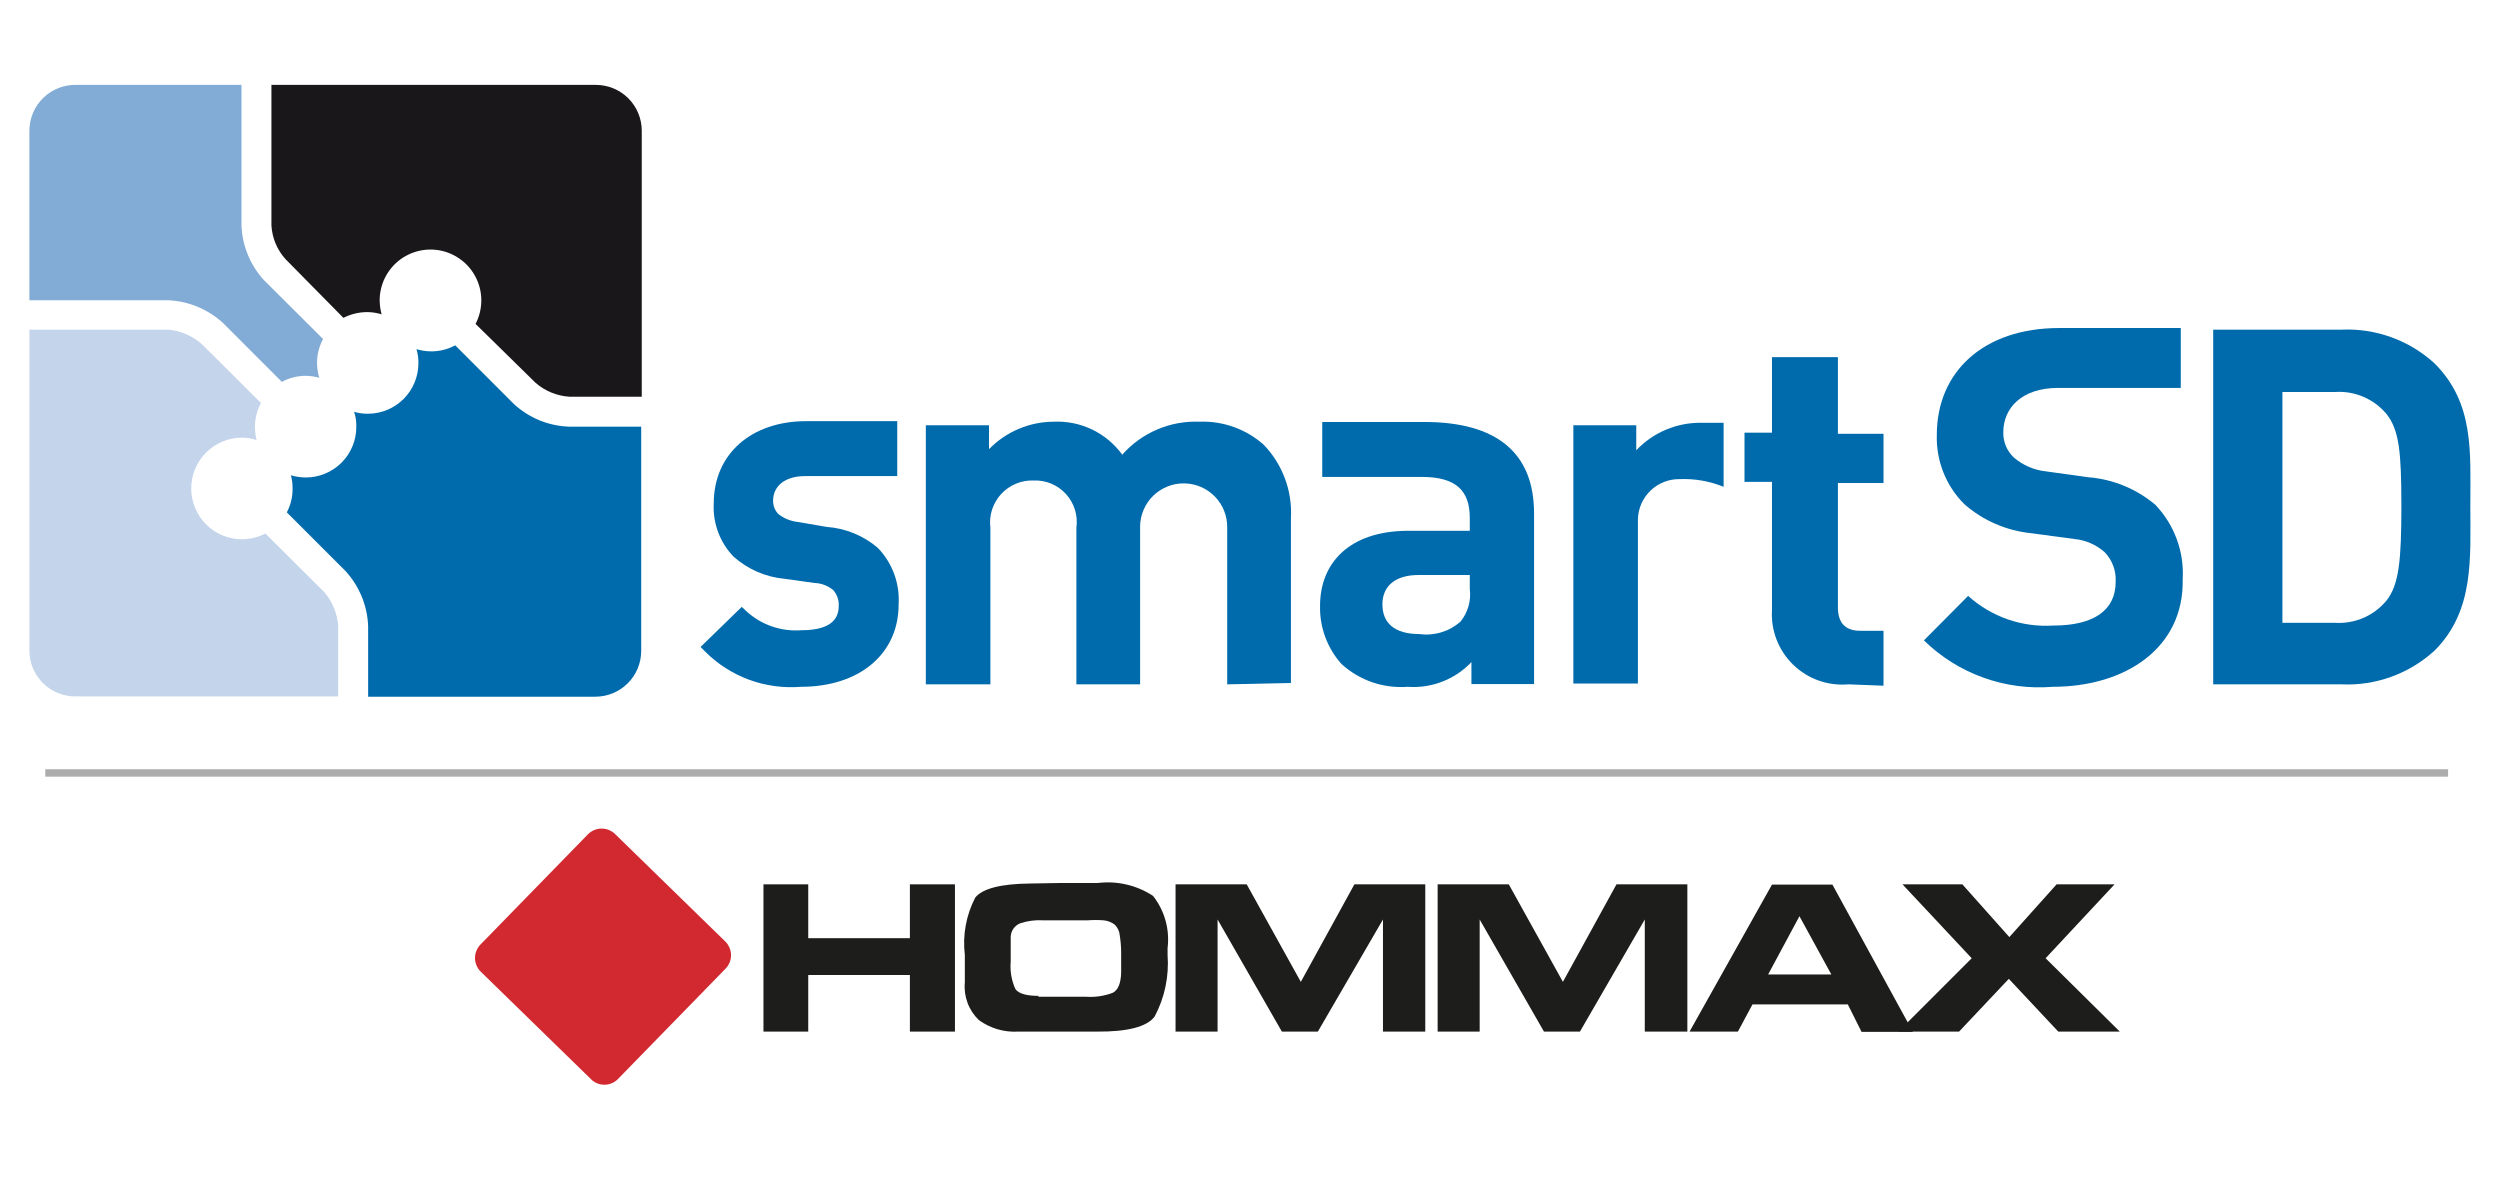
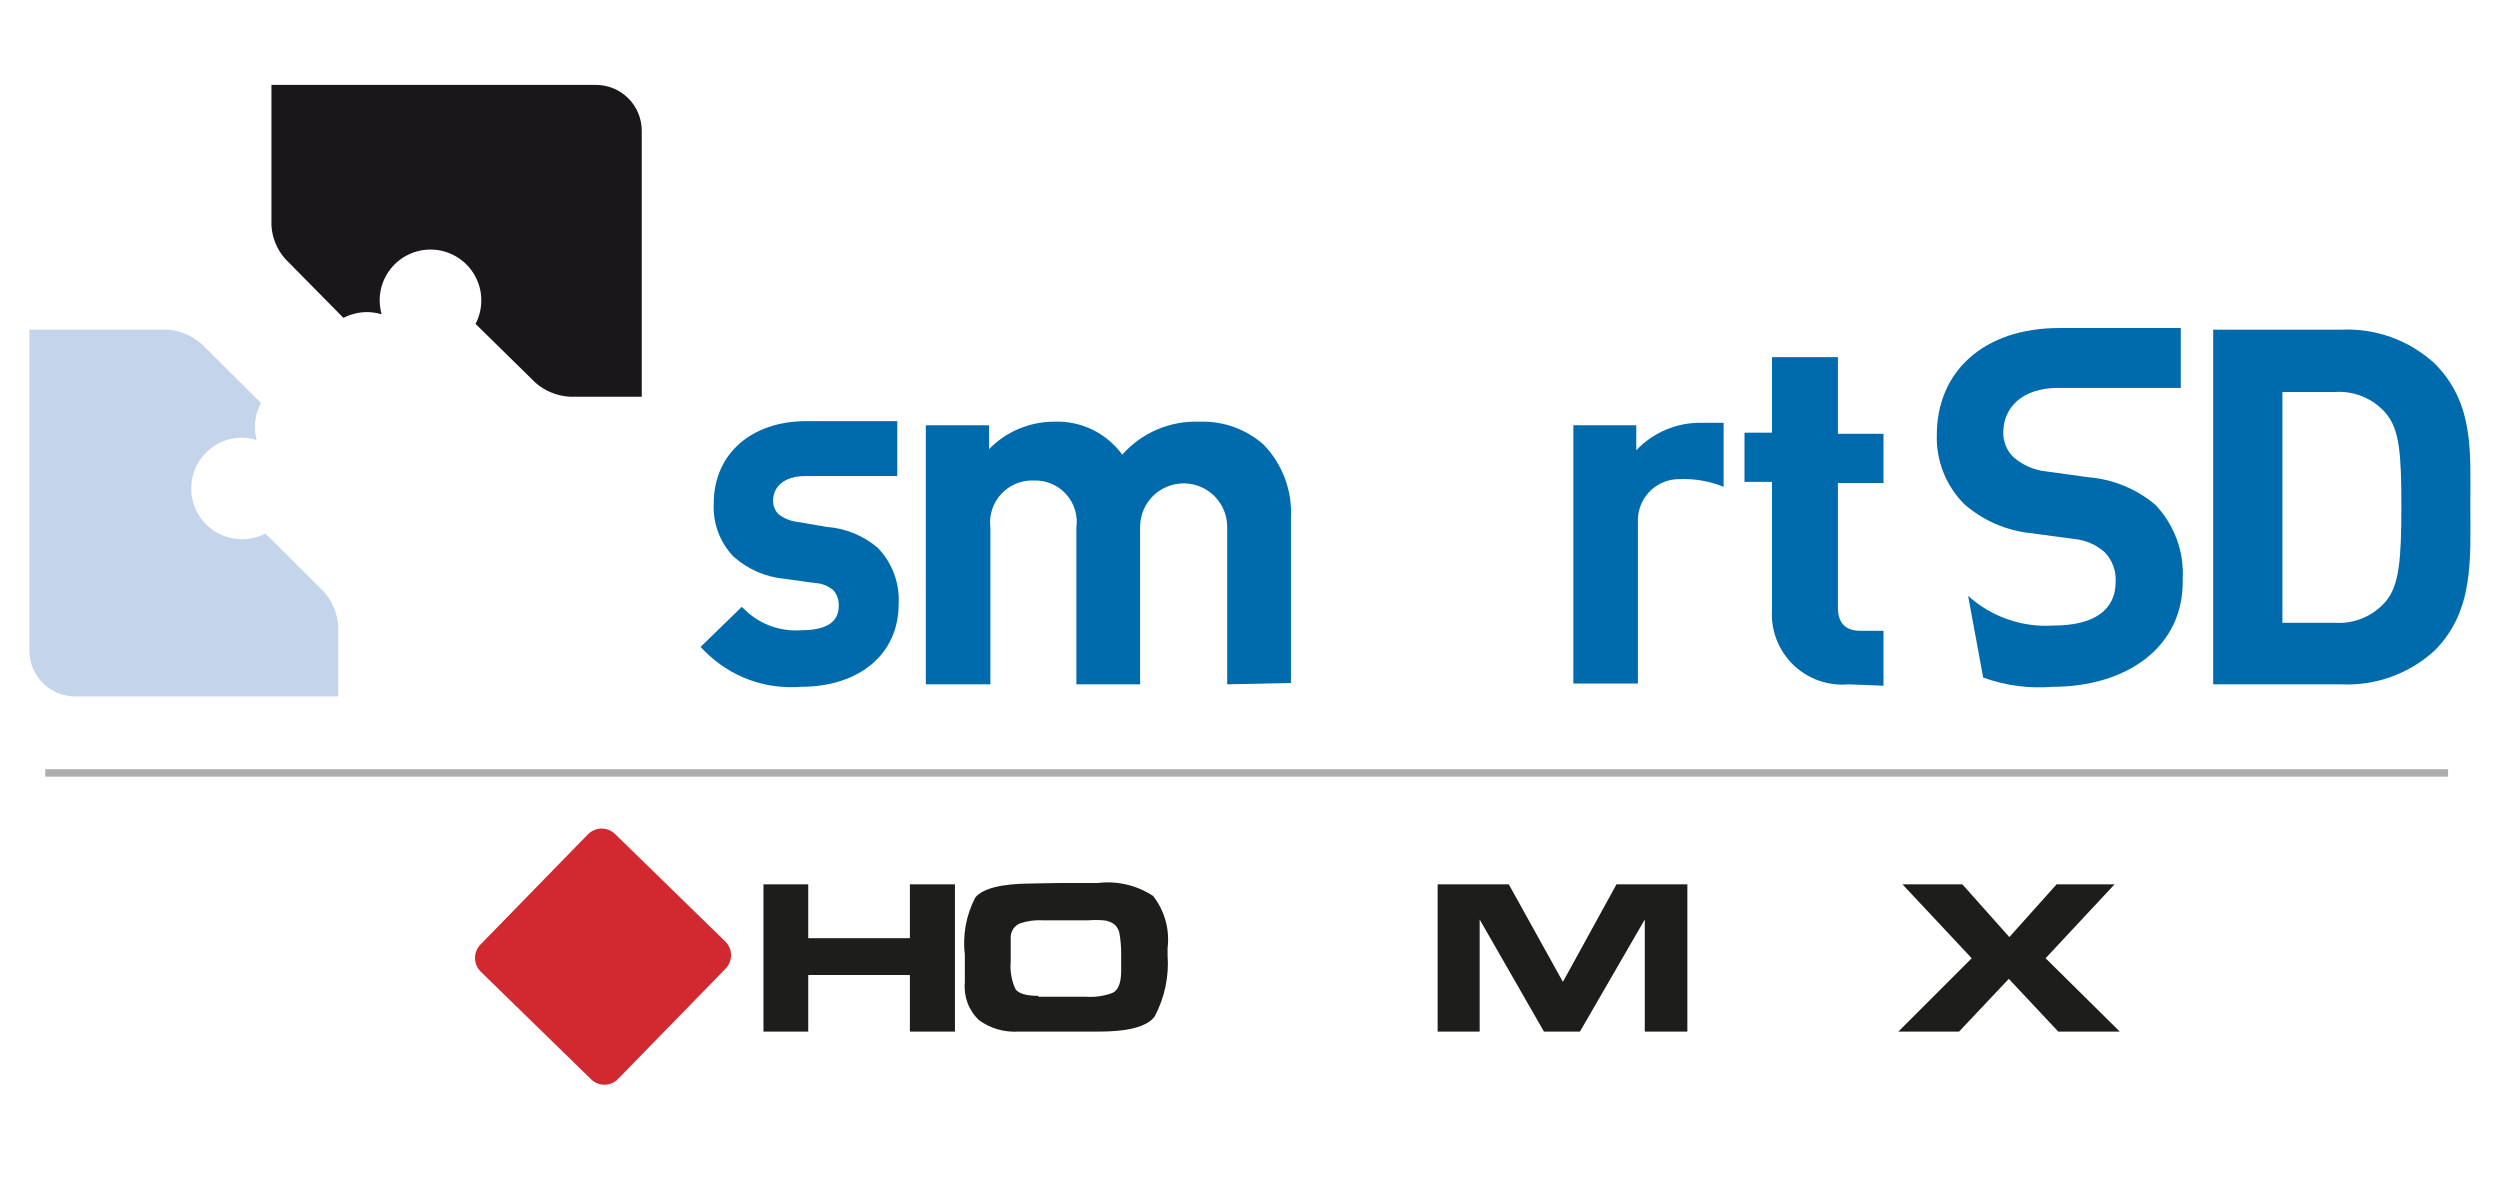
<svg xmlns="http://www.w3.org/2000/svg" width="91" height="43" viewBox="0 0 91 43" fill="none">
  <path fill-rule="evenodd" clip-rule="evenodd" d="M34.76 32.19V37.55H33.12V35.49H29.42V37.55H27.79V32.19H29.42V34.15H33.12V32.19H34.76Z" fill="#1D1D1B" />
  <path fill-rule="evenodd" clip-rule="evenodd" d="M38.67 32.14H39.97C40.671 32.056 41.379 32.223 41.97 32.61C42.179 32.876 42.334 33.181 42.425 33.507C42.516 33.833 42.541 34.174 42.5 34.51V34.76C42.558 35.536 42.395 36.313 42.03 37C41.75 37.38 41.03 37.56 39.92 37.55H38.69H38.18H37.07C36.556 37.582 36.046 37.434 35.63 37.13C35.447 36.955 35.306 36.741 35.218 36.503C35.13 36.266 35.096 36.012 35.12 35.76V34.76C35.033 34.041 35.166 33.313 35.5 32.67C35.77 32.34 36.44 32.17 37.5 32.16L38.67 32.14ZM37.78 36.28H39.5C39.84 36.307 40.181 36.26 40.5 36.14C40.7 36.04 40.8 35.79 40.81 35.4V34.67C40.809 34.462 40.792 34.255 40.76 34.05C40.748 33.903 40.684 33.764 40.58 33.66C40.462 33.568 40.319 33.512 40.17 33.5C39.98 33.485 39.79 33.485 39.6 33.5H37.98C37.692 33.481 37.403 33.518 37.13 33.61C37.034 33.65 36.951 33.716 36.89 33.801C36.83 33.886 36.795 33.986 36.79 34.09C36.79 34.29 36.79 34.49 36.79 34.69V35C36.76 35.342 36.818 35.687 36.96 36C37.08 36.17 37.36 36.25 37.82 36.25" fill="#1D1D1B" />
-   <path fill-rule="evenodd" clip-rule="evenodd" d="M50.34 37.55V33.47L47.97 37.55H46.66L44.32 33.47V37.55H42.79V32.19H45.38L47.35 35.74L49.3 32.19H51.88V37.55H50.34Z" fill="#1D1D1B" />
  <path fill-rule="evenodd" clip-rule="evenodd" d="M59.87 37.55V33.47L57.51 37.55H56.2L53.86 33.47V37.55H52.33V32.19H54.92L56.89 35.74L58.84 32.19H61.42V37.55H59.87Z" fill="#1D1D1B" />
-   <path fill-rule="evenodd" clip-rule="evenodd" d="M63.26 37.55H61.5L64.5 32.2H66.7L69.63 37.56H67.76L67.26 36.56H63.79L63.26 37.55ZM64.36 35.47H66.66L65.5 33.35L64.36 35.47Z" fill="#1D1D1B" />
  <path fill-rule="evenodd" clip-rule="evenodd" d="M77.16 37.55H74.92L73.12 35.63L71.31 37.55H69.1L71.77 34.88L69.25 32.19H71.43L73.14 34.11L74.86 32.19H76.97L74.46 34.88L77.16 37.55Z" fill="#1D1D1B" />
  <path fill-rule="evenodd" clip-rule="evenodd" d="M17.5 35.37C17.433 35.305 17.381 35.227 17.345 35.141C17.308 35.055 17.29 34.963 17.29 34.87C17.29 34.777 17.308 34.685 17.345 34.599C17.381 34.513 17.433 34.435 17.5 34.37L21.4 30.37C21.465 30.303 21.543 30.251 21.629 30.215C21.715 30.178 21.807 30.16 21.9 30.16C21.993 30.16 22.085 30.178 22.171 30.215C22.257 30.251 22.335 30.303 22.4 30.37L26.4 34.27C26.466 34.335 26.519 34.413 26.555 34.499C26.591 34.585 26.61 34.677 26.61 34.77C26.61 34.863 26.591 34.955 26.555 35.041C26.519 35.127 26.466 35.205 26.4 35.27L22.5 39.27C22.435 39.338 22.358 39.392 22.272 39.429C22.186 39.465 22.093 39.484 22 39.484C21.906 39.484 21.814 39.465 21.728 39.429C21.642 39.392 21.564 39.338 21.5 39.27L17.5 35.37Z" fill="#D22830" />
  <path d="M44.67 24.91V19.21C44.674 19.002 44.637 18.795 44.561 18.601C44.485 18.407 44.371 18.23 44.227 18.081C44.083 17.93 43.91 17.81 43.719 17.727C43.528 17.644 43.323 17.599 43.115 17.595C42.907 17.591 42.7 17.628 42.506 17.704C42.312 17.78 42.135 17.894 41.985 18.038C41.835 18.182 41.715 18.355 41.632 18.546C41.549 18.736 41.504 18.942 41.5 19.15V24.91H39.18V19.21C39.211 18.991 39.193 18.769 39.129 18.558C39.064 18.346 38.954 18.152 38.806 17.988C38.659 17.824 38.477 17.695 38.273 17.608C38.07 17.522 37.851 17.482 37.63 17.49C37.408 17.481 37.186 17.52 36.981 17.606C36.776 17.691 36.592 17.82 36.441 17.984C36.291 18.147 36.178 18.342 36.11 18.554C36.043 18.765 36.022 18.989 36.05 19.21V24.91H33.7V15.48H36V16.35C36.306 16.035 36.671 15.785 37.074 15.614C37.478 15.442 37.911 15.352 38.35 15.35C38.834 15.327 39.315 15.425 39.752 15.634C40.188 15.844 40.565 16.158 40.85 16.55C41.201 16.153 41.637 15.84 42.125 15.632C42.612 15.424 43.14 15.328 43.67 15.35C44.521 15.32 45.351 15.617 45.99 16.18C46.333 16.533 46.599 16.954 46.771 17.415C46.943 17.876 47.018 18.368 46.99 18.86V24.86L44.67 24.91Z" fill="#006BAC" />
-   <path d="M48.13 17.36V15.36H51.84C54.48 15.36 55.84 16.48 55.84 18.69V24.9H53.56V24.1C53.264 24.413 52.903 24.656 52.501 24.811C52.1 24.967 51.669 25.032 51.24 25C50.803 25.033 50.364 24.976 49.949 24.834C49.535 24.691 49.154 24.465 48.83 24.17C48.31 23.588 48.031 22.83 48.05 22.05C48.05 20.55 49.05 19.32 51.28 19.32H53.5V18.85C53.5 17.85 52.99 17.36 51.75 17.36H48.13ZM53.5 20.93H51.64C50.79 20.93 50.32 21.33 50.32 22C50.32 22.67 50.75 23.08 51.67 23.08C51.936 23.116 52.207 23.094 52.464 23.016C52.721 22.939 52.958 22.807 53.16 22.63C53.294 22.465 53.394 22.274 53.452 22.07C53.511 21.865 53.527 21.651 53.5 21.44V20.93Z" fill="#006BAC" />
  <path d="M62.74 15.39V17.72C62.233 17.514 61.687 17.418 61.14 17.44C60.749 17.434 60.371 17.582 60.087 17.851C59.803 18.12 59.636 18.489 59.62 18.88V24.88H57.27V15.48H59.56V16.39C59.865 16.067 60.234 15.811 60.644 15.639C61.054 15.466 61.495 15.382 61.94 15.39H62.74Z" fill="#006BAC" />
  <path d="M67.28 24.91C66.914 24.942 66.545 24.895 66.198 24.772C65.852 24.649 65.536 24.453 65.272 24.196C65.008 23.94 64.803 23.63 64.669 23.287C64.536 22.945 64.478 22.577 64.5 22.21V17.54H63.5V15.75H64.5V13H66.9V15.79H68.56V17.58H66.9V22.11C66.9 22.65 67.15 22.96 67.71 22.96H68.56V24.96L67.28 24.91Z" fill="#006BAC" />
  <path d="M31.95 19.94C31.43 19.497 30.782 19.231 30.1 19.18L29.04 19C28.781 18.971 28.535 18.871 28.33 18.71C28.207 18.581 28.139 18.409 28.14 18.23C28.14 17.68 28.59 17.33 29.3 17.33H32.66V15.33H29.35C27.35 15.33 25.98 16.52 25.98 18.33C25.962 18.684 26.016 19.038 26.14 19.37C26.264 19.702 26.454 20.005 26.7 20.26C27.22 20.724 27.876 21.008 28.57 21.07L29.65 21.22C29.899 21.229 30.138 21.321 30.33 21.48C30.47 21.64 30.542 21.848 30.53 22.06C30.53 22.65 30.07 22.94 29.17 22.94C28.807 22.968 28.442 22.921 28.098 22.802C27.754 22.684 27.438 22.496 27.17 22.25L27 22.09L25.5 23.55L25.67 23.72C26.123 24.173 26.668 24.522 27.269 24.743C27.87 24.964 28.512 25.051 29.15 25C31.28 25 32.71 23.81 32.71 22C32.733 21.623 32.678 21.245 32.547 20.89C32.416 20.535 32.213 20.212 31.95 19.94Z" fill="#006BAC" />
  <path d="M88.62 23.68C88.163 24.099 87.627 24.424 87.043 24.635C86.46 24.846 85.84 24.94 85.22 24.91H80.56V12H85.22C85.84 11.97 86.46 12.064 87.043 12.275C87.627 12.486 88.163 12.811 88.62 13.23C90.07 14.68 89.92 16.46 89.92 18.39C89.92 20.32 90.07 22.23 88.62 23.68ZM86.86 15.06C86.632 14.789 86.342 14.576 86.015 14.439C85.688 14.301 85.334 14.243 84.98 14.27H83.08V22.67H84.98C85.334 22.694 85.689 22.635 86.016 22.496C86.343 22.357 86.632 22.142 86.86 21.87C87.33 21.29 87.41 20.37 87.41 18.41C87.41 16.45 87.33 15.64 86.86 15.06Z" fill="#006BAC" />
-   <path d="M79.38 11.94V14.12H74.92C73.59 14.12 72.92 14.85 72.92 15.74C72.916 15.91 72.949 16.078 73.014 16.235C73.079 16.392 73.177 16.533 73.3 16.65C73.635 16.938 74.05 17.116 74.49 17.16L76 17.37C76.901 17.439 77.758 17.789 78.45 18.37C78.795 18.73 79.062 19.157 79.234 19.626C79.406 20.094 79.48 20.592 79.45 21.09C79.5 23.57 77.39 25 74.71 25C73.855 25.07 72.994 24.955 72.187 24.663C71.379 24.372 70.644 23.91 70.03 23.31L71.64 21.69C72.058 22.068 72.548 22.358 73.081 22.544C73.613 22.729 74.177 22.806 74.74 22.77C76.22 22.77 77.01 22.21 77.01 21.18C77.021 20.982 76.992 20.784 76.923 20.598C76.854 20.412 76.747 20.243 76.61 20.1C76.301 19.825 75.912 19.657 75.5 19.62L73.95 19.41C73.042 19.322 72.185 18.951 71.5 18.35C71.17 18.021 70.911 17.627 70.739 17.194C70.567 16.76 70.486 16.296 70.5 15.83C70.5 13.54 72.19 11.94 74.96 11.94H79.38Z" fill="#006BAC" />
-   <path d="M8.12 11.76L10.26 13.9C10.527 13.755 10.826 13.679 11.13 13.68C11.296 13.683 11.46 13.706 11.62 13.75C11.568 13.575 11.541 13.393 11.54 13.21C11.54 12.906 11.616 12.607 11.76 12.34L9.61 10.2C9.107 9.652 8.816 8.943 8.79 8.2V3.09H2.79C2.567 3.083 2.344 3.122 2.136 3.202C1.927 3.283 1.737 3.405 1.577 3.561C1.416 3.717 1.289 3.903 1.202 4.109C1.115 4.315 1.07 4.536 1.07 4.76V10.93H6.13C6.87 10.964 7.575 11.258 8.12 11.76Z" fill="#82ACD6" />
+   <path d="M79.38 11.94V14.12H74.92C73.59 14.12 72.92 14.85 72.92 15.74C72.916 15.91 72.949 16.078 73.014 16.235C73.079 16.392 73.177 16.533 73.3 16.65C73.635 16.938 74.05 17.116 74.49 17.16L76 17.37C76.901 17.439 77.758 17.789 78.45 18.37C78.795 18.73 79.062 19.157 79.234 19.626C79.406 20.094 79.48 20.592 79.45 21.09C79.5 23.57 77.39 25 74.71 25C73.855 25.07 72.994 24.955 72.187 24.663L71.64 21.69C72.058 22.068 72.548 22.358 73.081 22.544C73.613 22.729 74.177 22.806 74.74 22.77C76.22 22.77 77.01 22.21 77.01 21.18C77.021 20.982 76.992 20.784 76.923 20.598C76.854 20.412 76.747 20.243 76.61 20.1C76.301 19.825 75.912 19.657 75.5 19.62L73.95 19.41C73.042 19.322 72.185 18.951 71.5 18.35C71.17 18.021 70.911 17.627 70.739 17.194C70.567 16.76 70.486 16.296 70.5 15.83C70.5 13.54 72.19 11.94 74.96 11.94H79.38Z" fill="#006BAC" />
  <path d="M11.81 21.56L9.66 19.42C9.397 19.556 9.106 19.628 8.81 19.63C8.319 19.63 7.849 19.435 7.502 19.088C7.155 18.741 6.96 18.271 6.96 17.78C6.96 17.289 7.155 16.819 7.502 16.472C7.849 16.125 8.319 15.93 8.81 15.93C8.991 15.93 9.17 15.96 9.34 16.02C9.3 15.86 9.28 15.695 9.28 15.53C9.28 15.229 9.356 14.934 9.5 14.67L7.35 12.53C7.01 12.229 6.583 12.043 6.13 12H1.07V23.68C1.07 24.123 1.246 24.548 1.559 24.861C1.872 25.174 2.297 25.35 2.74 25.35H12.31V22.78C12.277 22.331 12.102 21.904 11.81 21.56Z" fill="#C3D4EB" />
  <path d="M10.39 9.43L12.5 11.57C12.766 11.434 13.061 11.362 13.36 11.36C13.54 11.361 13.718 11.388 13.89 11.44C13.846 11.277 13.823 11.109 13.82 10.94C13.819 10.659 13.882 10.382 14.004 10.129C14.126 9.877 14.304 9.655 14.524 9.481C14.745 9.307 15.002 9.186 15.276 9.126C15.551 9.067 15.835 9.07 16.108 9.136C16.38 9.203 16.634 9.331 16.851 9.51C17.067 9.689 17.239 9.915 17.355 10.171C17.471 10.426 17.527 10.705 17.519 10.986C17.511 11.266 17.44 11.541 17.31 11.79L19.5 13.94C19.842 14.235 20.27 14.41 20.72 14.44H23.36V4.76C23.36 4.317 23.184 3.892 22.871 3.579C22.558 3.266 22.133 3.09 21.69 3.09H9.88V8.21C9.907 8.663 10.086 9.093 10.39 9.43Z" fill="#1A171B" />
-   <path d="M18.71 14.71L16.57 12.57C16.302 12.714 16.004 12.79 15.7 12.79C15.517 12.789 15.335 12.762 15.16 12.71C15.208 12.872 15.232 13.041 15.23 13.21C15.231 13.453 15.185 13.693 15.093 13.917C15.001 14.142 14.866 14.346 14.695 14.518C14.524 14.69 14.32 14.826 14.096 14.919C13.873 15.012 13.632 15.06 13.39 15.06C13.221 15.062 13.052 15.038 12.89 14.99C12.947 15.164 12.974 15.347 12.97 15.53C12.971 15.773 12.925 16.013 12.833 16.237C12.741 16.462 12.606 16.666 12.435 16.838C12.264 17.009 12.06 17.146 11.836 17.239C11.613 17.332 11.372 17.38 11.13 17.38C10.947 17.379 10.765 17.352 10.59 17.3C10.631 17.457 10.651 17.618 10.65 17.78C10.654 18.083 10.582 18.382 10.44 18.65L12.58 20.79C13.081 21.339 13.372 22.047 13.4 22.79V25.36H21.67C21.889 25.36 22.106 25.317 22.309 25.233C22.512 25.149 22.696 25.026 22.851 24.871C23.006 24.716 23.129 24.532 23.213 24.329C23.297 24.127 23.34 23.909 23.34 23.69V15.53H20.7C19.96 15.501 19.255 15.211 18.71 14.71Z" fill="#006BAC" />
  <path d="M89.08 28.03H1.67V28.24H89.08V28.03Z" fill="#ACACAD" />
  <path d="M89.11 28.27H1.65V28H89.11V28.27ZM1.7 28.22H89.06V28.06H1.7V28.22Z" fill="#ACACAD" />
</svg>